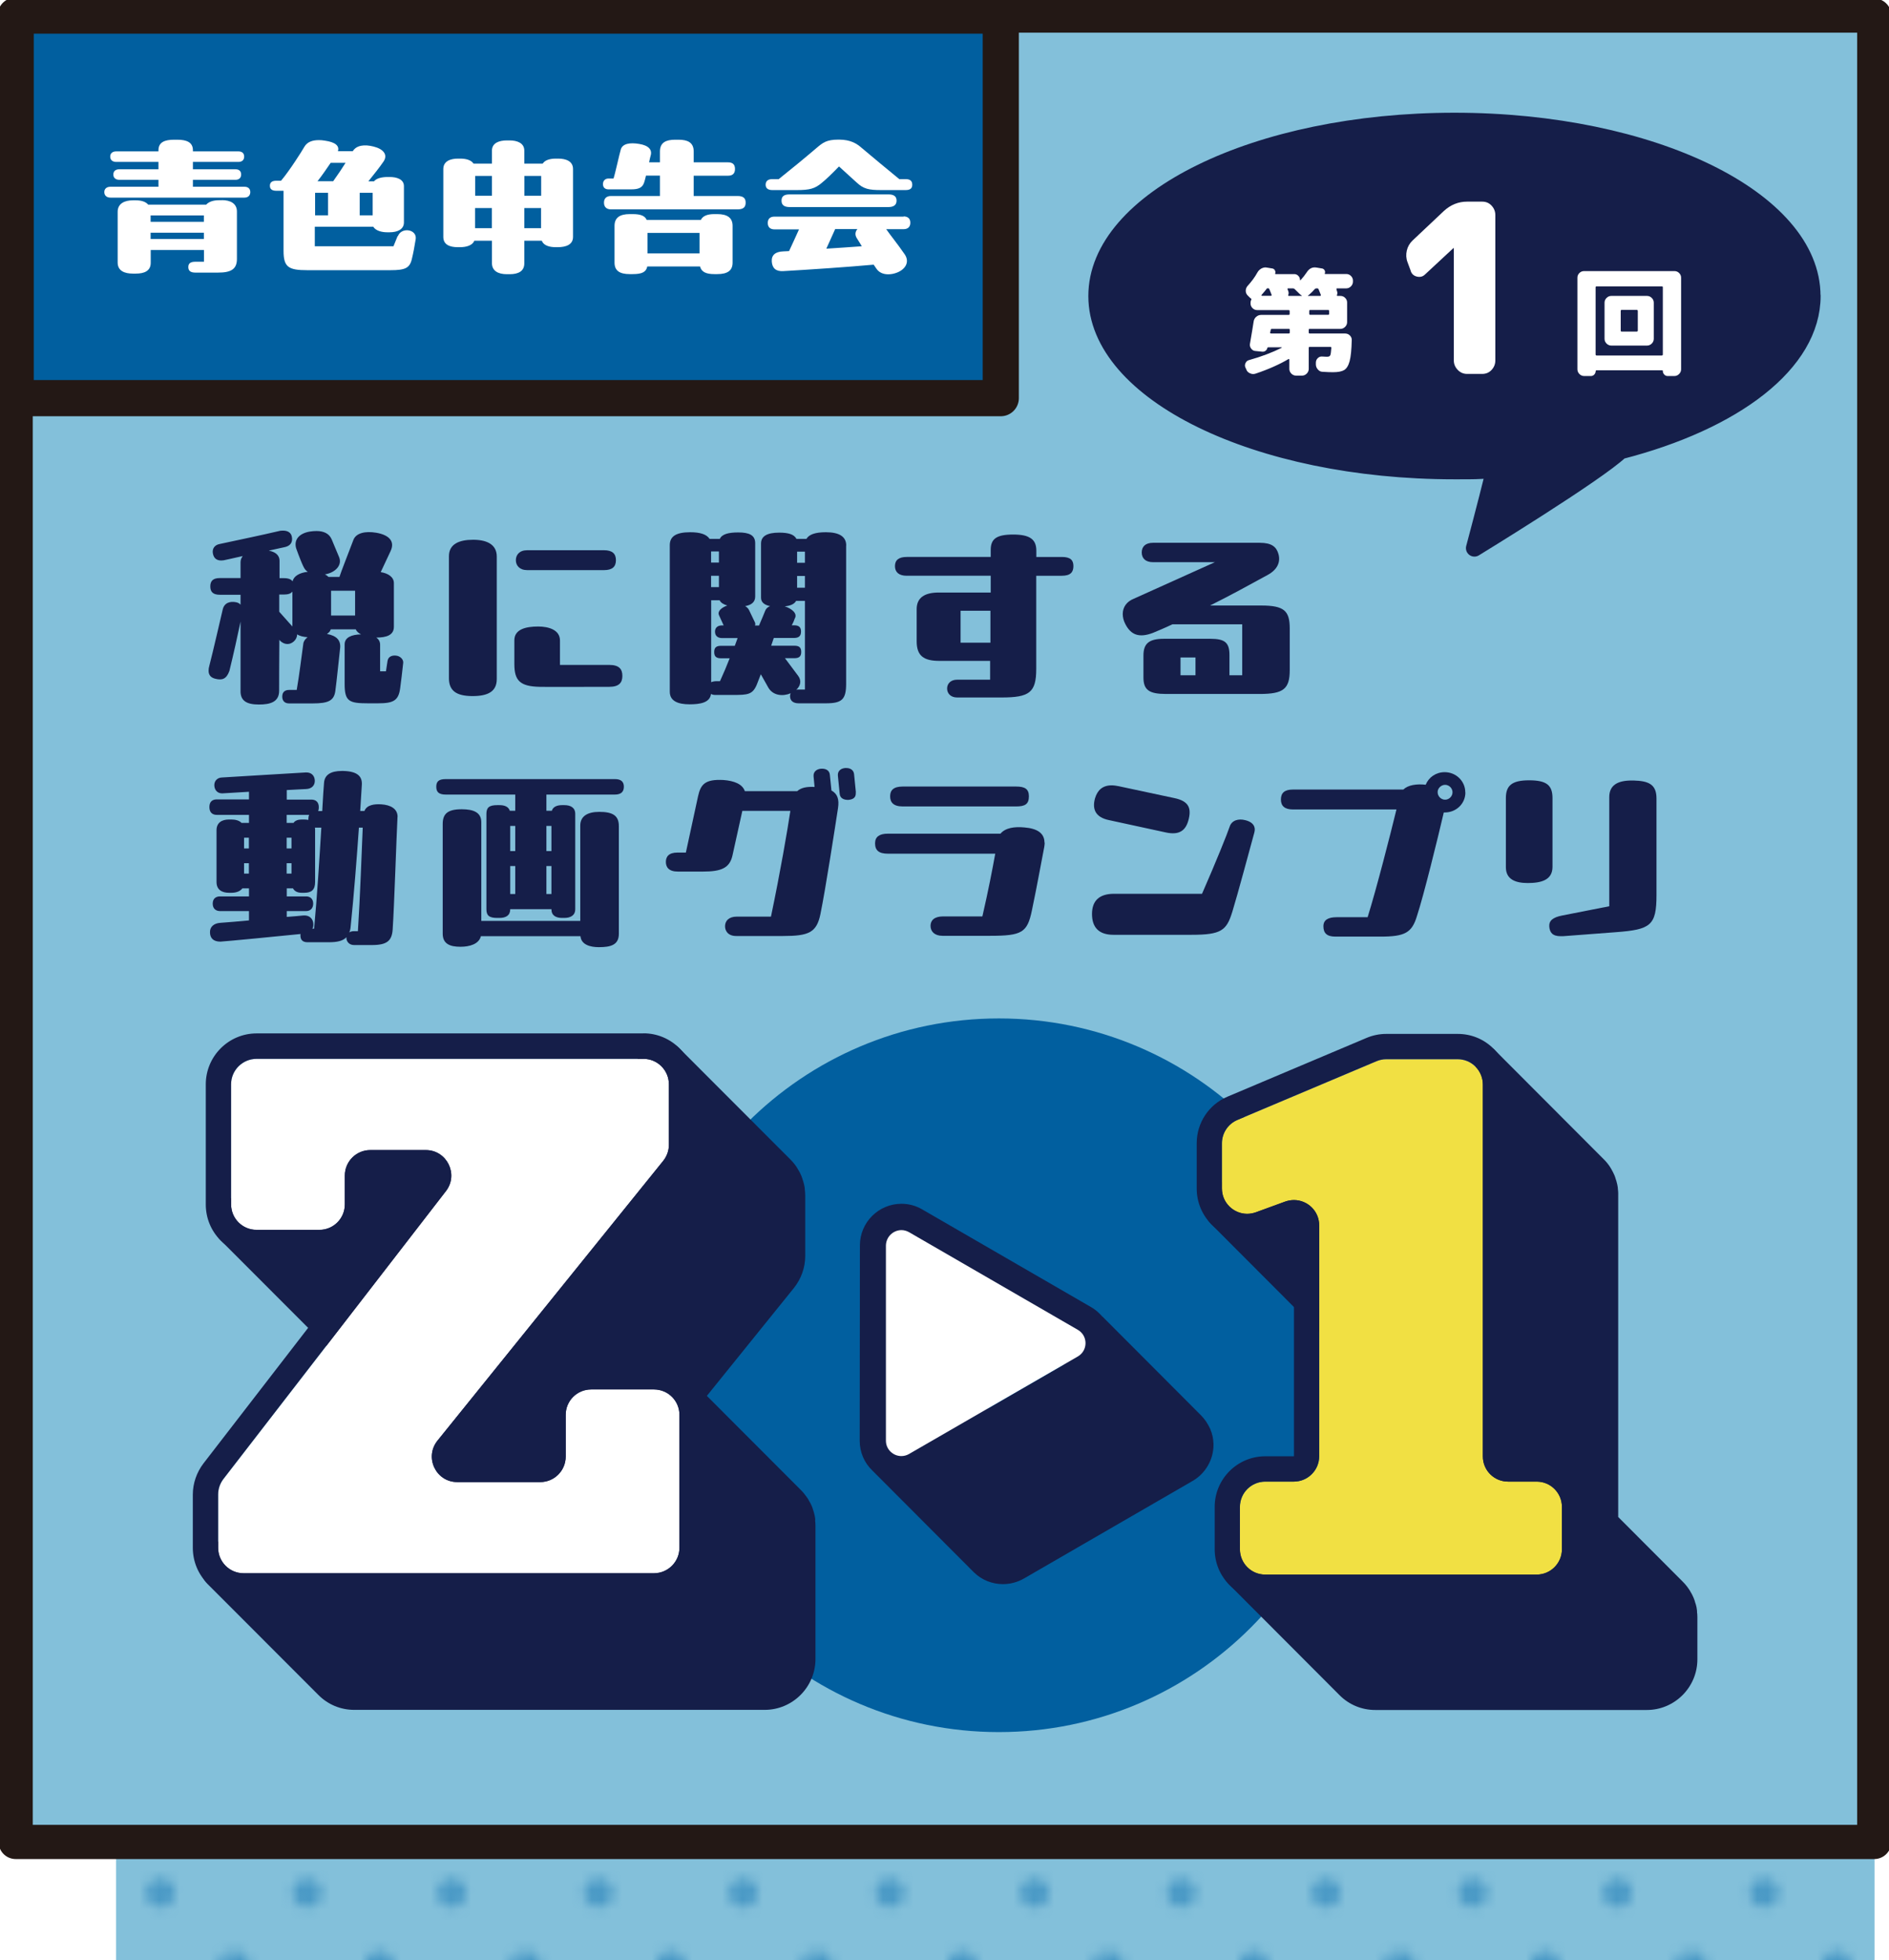
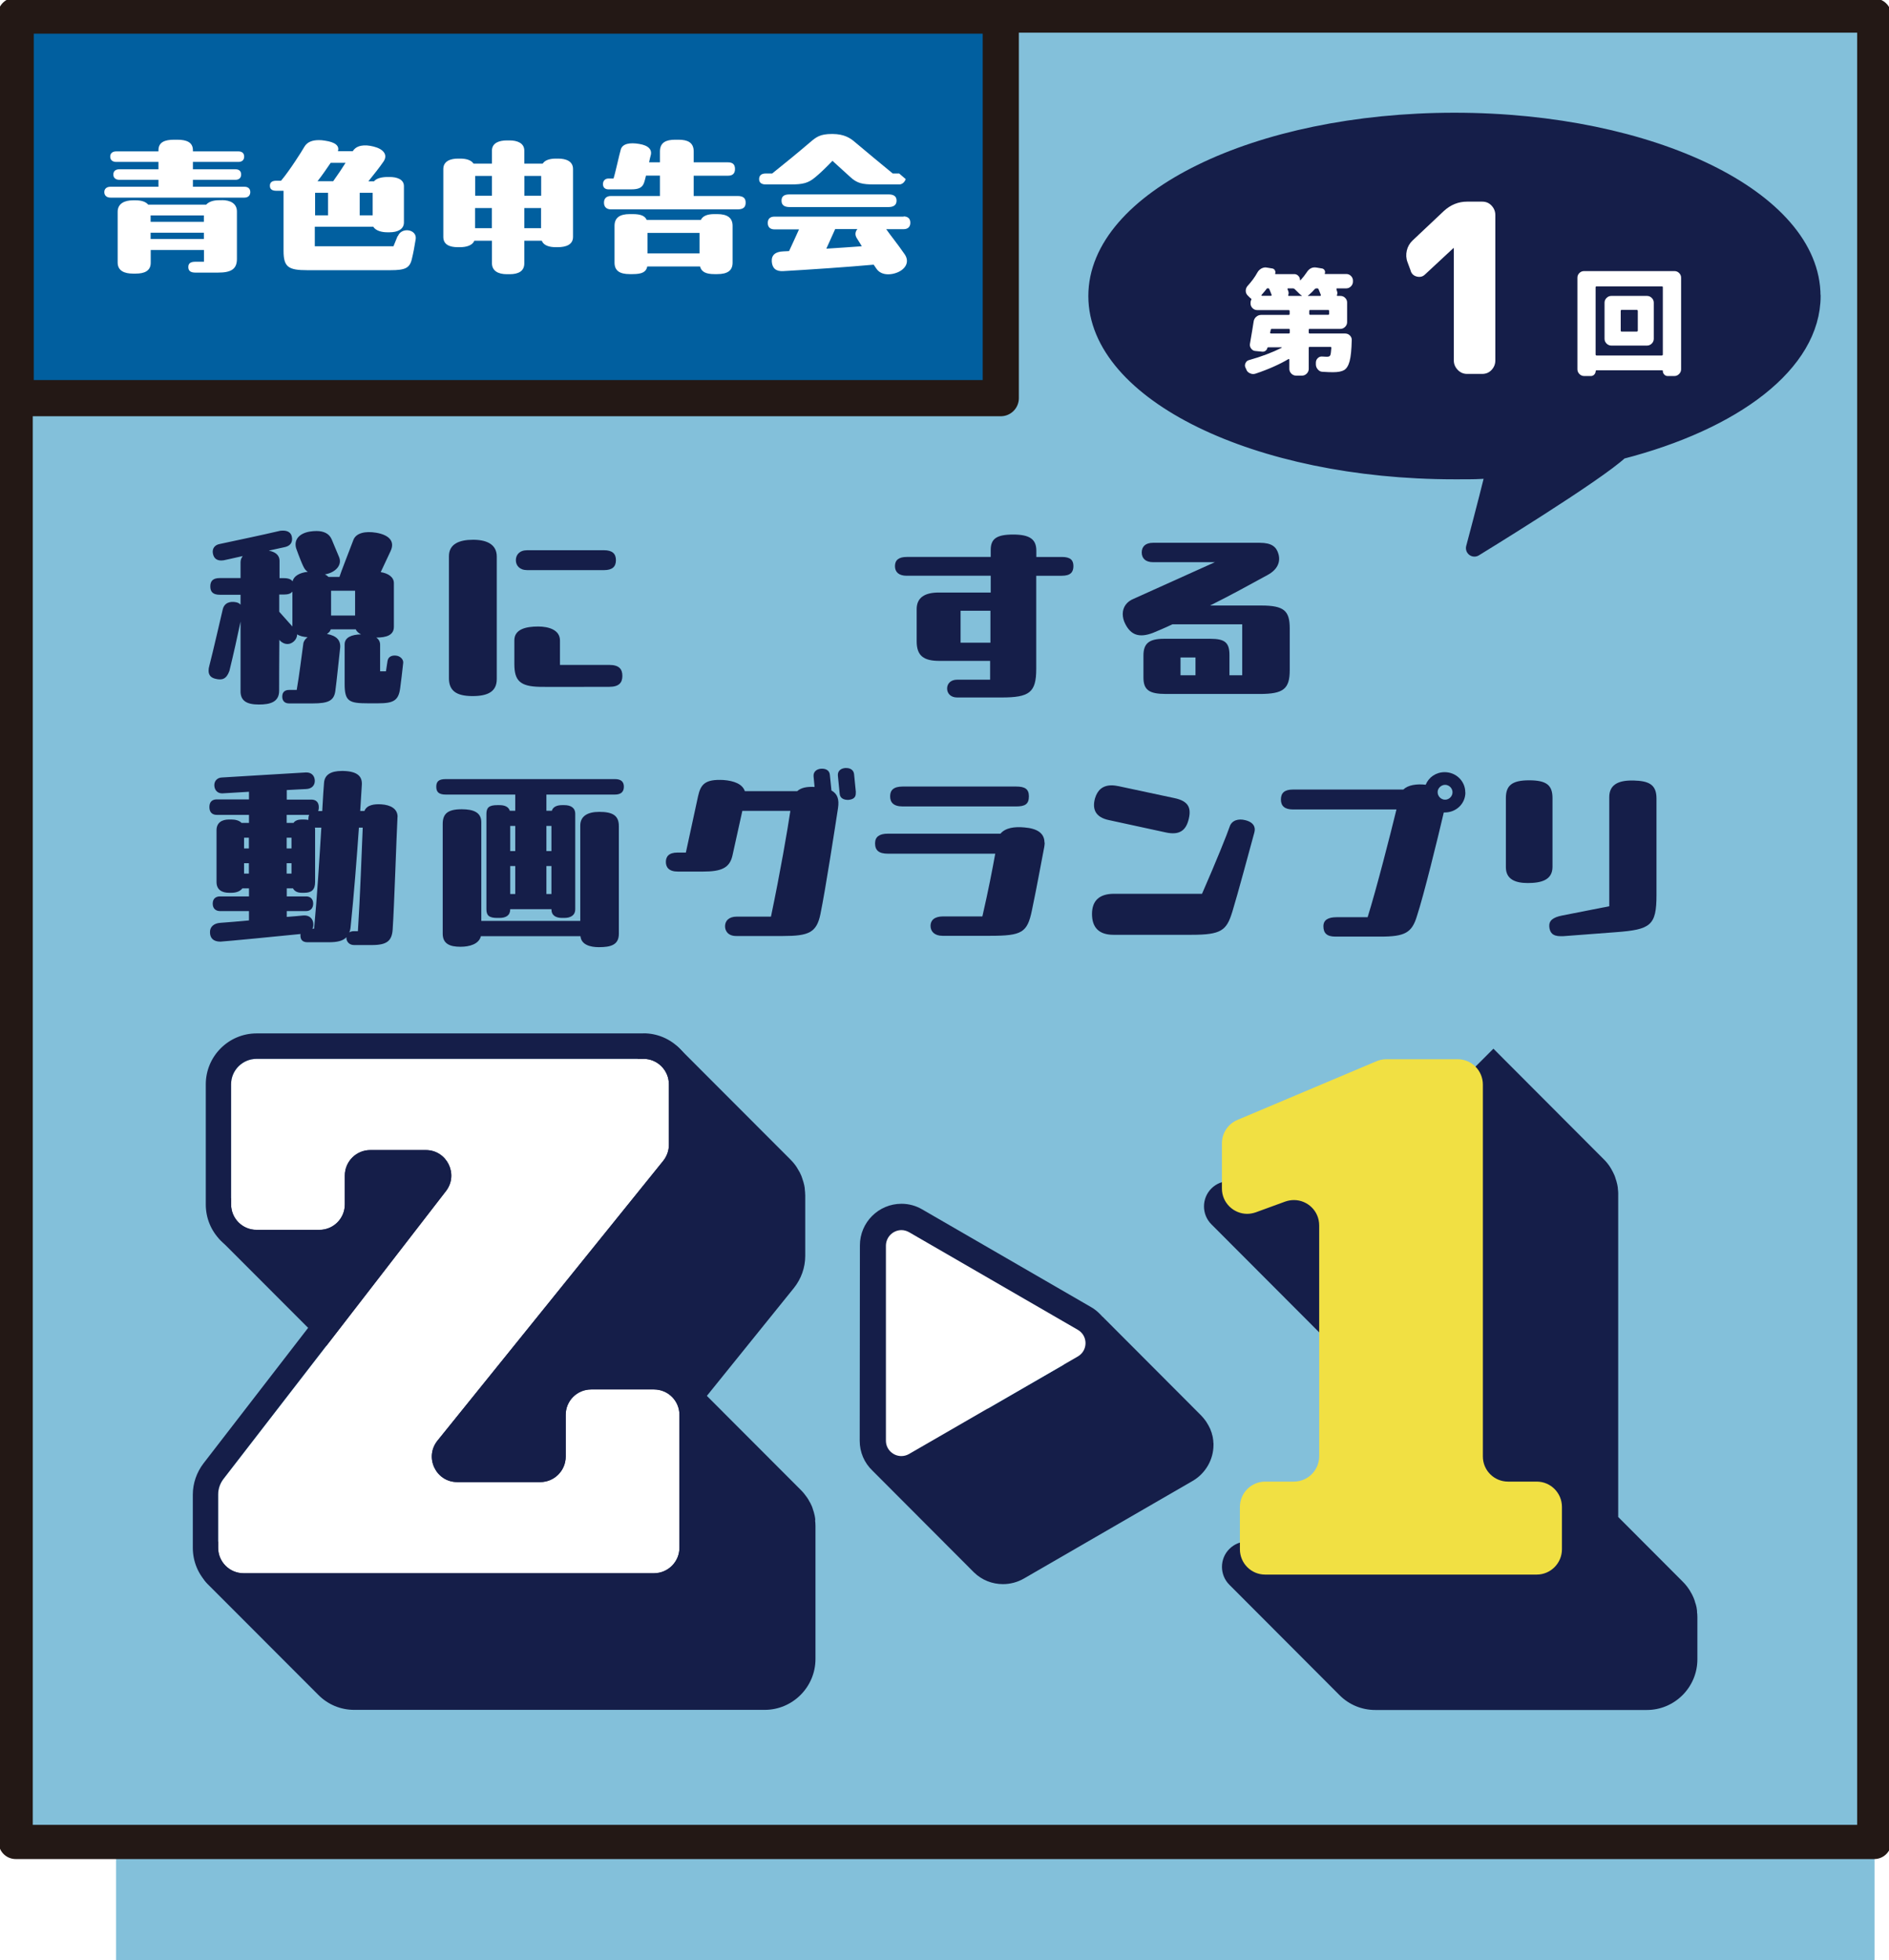
<svg xmlns="http://www.w3.org/2000/svg" id="_レイヤー_1" data-name="レイヤー 1" width="188" height="195" viewBox="0 0 188 195">
  <defs>
    <style>
      .cls-1 {
        fill: url(#Unnamed_Pattern);
      }

      .cls-2 {
        fill: #fff;
      }

      .cls-3 {
        stroke-width: 3.6px;
      }

      .cls-3, .cls-4, .cls-5, .cls-6 {
        fill: none;
      }

      .cls-3, .cls-5, .cls-6 {
        stroke-linecap: round;
        stroke-linejoin: round;
      }

      .cls-3, .cls-6 {
        stroke: #231815;
      }

      .cls-7 {
        fill: #151e49;
      }

      .cls-8 {
        fill: #015f9f;
      }

      .cls-9 {
        fill: #f1e043;
      }

      .cls-5 {
        stroke: #151e49;
        stroke-width: 1.69px;
      }

      .cls-10 {
        fill: #4b9ac6;
      }

      .cls-11 {
        fill: #83c0da;
      }

      .cls-12 {
        clip-path: url(#clippath);
      }

      .cls-6 {
        stroke-width: 3.4px;
      }
    </style>
    <clipPath id="clippath">
-       <rect class="cls-4" width="28.8" height="28.8" />
-     </clipPath>
+       </clipPath>
    <pattern id="Unnamed_Pattern" data-name="Unnamed Pattern" x="0" y="0" width="28.8" height="28.8" patternTransform="translate(-1716.63 891.51) scale(1 -1)" patternUnits="userSpaceOnUse" viewBox="0 0 28.8 28.8">
      <g>
-         <rect class="cls-4" width="28.8" height="28.8" />
        <g class="cls-12">
          <path class="cls-10" d="M28.8-1.44c.79,0,1.44.64,1.44,1.44s-.64,1.44-1.44,1.44S27.36.79,27.36,0s.64-1.44,1.44-1.44" />
          <path class="cls-10" d="M14.4-1.44c.79,0,1.44.64,1.44,1.44s-.65,1.44-1.44,1.44S12.96.79,12.96,0s.64-1.44,1.44-1.44" />
          <path class="cls-10" d="M28.8,12.96c.79,0,1.44.65,1.44,1.44s-.64,1.44-1.44,1.44-1.44-.64-1.44-1.44.64-1.44,1.44-1.44" />
          <path class="cls-10" d="M14.4,12.96c.79,0,1.44.65,1.44,1.44s-.65,1.44-1.44,1.44-1.44-.64-1.44-1.44.64-1.44,1.44-1.44" />
          <path class="cls-10" d="M7.2,5.76c.79,0,1.44.64,1.44,1.44s-.65,1.44-1.44,1.44-1.44-.64-1.44-1.44.64-1.44,1.44-1.44" />
          <path class="cls-10" d="M21.6,5.76c.79,0,1.44.64,1.44,1.44s-.65,1.44-1.44,1.44-1.44-.64-1.44-1.44.64-1.44,1.44-1.44" />
          <path class="cls-10" d="M7.2,20.16c.79,0,1.44.64,1.44,1.44s-.65,1.44-1.44,1.44-1.44-.64-1.44-1.44.64-1.44,1.44-1.44" />
          <path class="cls-10" d="M21.6,20.16c.79,0,1.44.64,1.44,1.44s-.65,1.44-1.44,1.44-1.44-.64-1.44-1.44.64-1.44,1.44-1.44" />
          <path class="cls-10" d="M0-1.44C.8-1.44,1.44-.79,1.44,0S.8,1.44,0,1.44-1.44.79-1.44,0-.8-1.44,0-1.44" />
          <path class="cls-10" d="M0,12.96c.8,0,1.44.65,1.44,1.44s-.64,1.44-1.44,1.44-1.44-.64-1.44-1.44.64-1.44,1.44-1.44" />
          <path class="cls-10" d="M28.8,27.36c.79,0,1.44.64,1.44,1.44s-.64,1.44-1.44,1.44-1.44-.65-1.44-1.44.64-1.44,1.44-1.44" />
          <path class="cls-10" d="M14.4,27.36c.79,0,1.44.64,1.44,1.44s-.65,1.44-1.44,1.44-1.44-.65-1.44-1.44.64-1.44,1.44-1.44" />
          <path class="cls-10" d="M0,27.36c.8,0,1.44.64,1.44,1.44s-.64,1.44-1.44,1.44-1.44-.65-1.44-1.44.64-1.44,1.44-1.44" />
        </g>
      </g>
    </pattern>
  </defs>
  <g>
    <rect class="cls-11" x="11.55" y="13.55" width="175.01" height="181.7" />
    <rect class="cls-1" x="11.55" y="18.24" width="175.01" height="177.01" />
    <rect class="cls-11" x="1.56" y="1.55" width="184.97" height="181.7" />
    <rect class="cls-6" x="1.56" y="1.55" width="184.97" height="181.7" />
    <g>
      <path class="cls-7" d="M154.91,71.52s-.06-.1-.08-.15c.02.03.05.09.08.15" />
      <g>
        <path class="cls-7" d="M180.34,29.45c0-9.6-15.93-17.39-35.59-17.39-19.66,0-35.59,7.79-35.59,17.39s15.93,17.39,35.59,17.39c2.42,0,1.8,0,4-.1-.94,3.8-2.01,7.79-2.01,7.79,0,0,12.16-7.43,14.52-9.68,11.34-2.91,19.09-8.71,19.09-15.41" />
        <path class="cls-5" d="M180.34,29.45c0-9.6-15.93-17.39-35.59-17.39-19.66,0-35.59,7.79-35.59,17.39s15.93,17.39,35.59,17.39c2.42,0,1.8,0,4-.1-.94,3.8-2.01,7.79-2.01,7.79,0,0,12.16-7.43,14.52-9.68,11.34-2.91,19.09-8.71,19.09-15.41Z" />
        <path class="cls-2" d="M124.07,36.82l-.11-.23c-.08-.16-.08-.31,0-.47.07-.16.19-.26.36-.3,1.22-.34,2.29-.75,3.22-1.21.02,0,.02-.02.02-.04s0-.02-.02-.02h-1.34s-.05.02-.07.06c-.02.12-.08.21-.18.29-.1.07-.21.1-.32.09l-.68-.07c-.18-.01-.32-.09-.43-.24-.11-.14-.15-.3-.12-.48.18-1.03.3-1.78.37-2.23.03-.19.12-.34.26-.46.14-.12.3-.18.49-.18h2.74c.06,0,.09-.04.09-.11v-.26c0-.07-.03-.11-.09-.11h-3.13c-.18,0-.34-.06-.47-.19-.13-.13-.2-.28-.2-.46v-.09c0-.1.02-.2.07-.29.03-.06.02-.11-.04-.13-.03-.02-.08-.05-.13-.11l-.19-.19c-.12-.12-.19-.28-.19-.46,0-.18.06-.34.18-.48.4-.44.73-.88.98-1.34.09-.17.23-.3.4-.4.18-.09.36-.13.54-.09l.55.09c.11.02.19.07.25.18s.07.21.03.32c-.02.04,0,.06.05.06h1.85c.16,0,.29.06.4.17s.17.25.17.4c0,.02,0,.03.02.04.02,0,.03,0,.04-.01.23-.25.43-.51.62-.79.24-.38.57-.53.97-.46l.55.09c.11.02.19.08.25.18.06.11.06.21.02.31-.02.04-.01.06.04.06h2.09c.18,0,.34.06.47.19.13.13.2.28.2.46v.11c0,.18-.07.34-.2.47-.13.13-.29.2-.47.2h-.91c-.05,0-.07.03-.06.08,0,.02.02.04.02.08,0,.03.02.06.02.08.06.14.07.28.01.42-.02.06,0,.09.07.09h.27c.18,0,.34.06.47.19.13.13.2.28.2.46v1.96c0,.18-.07.34-.2.47-.13.13-.29.2-.47.2h-3.06c-.06,0-.09.03-.09.09v.26c0,.07.03.11.09.11h3.53c.18,0,.34.06.47.19s.2.28.19.46c-.02.95-.09,1.65-.21,2.1-.12.45-.31.75-.55.89-.24.14-.61.21-1.11.21-.26,0-.6-.01-1.02-.04-.19,0-.35-.08-.47-.22-.13-.14-.2-.3-.21-.49v-.19c0-.17.05-.32.18-.45.13-.13.28-.19.46-.17.3.02.46.02.49.02.16,0,.26-.05.3-.14.05-.09.08-.34.11-.73,0-.07-.03-.11-.09-.11h-2.07c-.06,0-.09.04-.09.11v2.08c0,.18-.07.34-.2.47-.13.13-.29.2-.47.2h-.59c-.18,0-.34-.07-.47-.2-.13-.13-.2-.29-.2-.47v-.93s-.01-.04-.03-.05c-.02-.01-.04,0-.05,0-.9.53-1.99,1.02-3.27,1.45-.18.06-.36.06-.54-.02-.18-.07-.32-.2-.39-.37M126.03,28.78c-.1.13-.26.32-.48.57-.02.02-.02.03,0,.05.01.02.03.03.04.03h.91s.04-.01.05-.04c.01-.02.01-.05,0-.07-.02-.06-.06-.15-.11-.28-.05-.12-.08-.21-.11-.27-.02-.06-.07-.09-.15-.09-.06,0-.12.03-.16.09M126.5,33.18h1.77c.06,0,.09-.04.09-.11v-.26c0-.06-.03-.09-.09-.09h-1.69c-.06,0-.1.03-.12.11,0,.02,0,.06-.02.12-.01.06-.02.1-.03.13-.02.06.01.09.08.09M128.27,29.44h1.27s.02,0,.02-.02c0-.01,0-.02-.02-.03-.06-.03-.12-.08-.19-.14l-.5-.49s-.1-.07-.16-.07h-.48c-.06,0-.09.03-.07.08,0,.02.02.04.03.08.01.03.02.06.03.08.06.14.07.28.01.42-.02.06,0,.09.07.09M130.32,29.3c-.06.05-.11.08-.14.09,0,0-.01.02-.01.03,0,.01,0,.02.02.02h1.21s.04-.01.05-.04c.01-.02.01-.05,0-.07-.02-.06-.06-.15-.11-.28-.05-.12-.08-.21-.11-.27-.02-.06-.07-.09-.14-.09h-.09c-.06,0-.11.03-.16.08-.16.19-.34.36-.53.53M132.28,31.21v-.26c0-.07-.03-.11-.09-.11h-1.8c-.06,0-.09.04-.09.11v.26c0,.07.03.11.09.11h1.8c.06,0,.09-.04.09-.11" />
        <path class="cls-2" d="M140.41,26.97l-.33-.89c-.14-.37-.16-.76-.07-1.15.09-.39.28-.72.56-.99l3.14-2.96c.67-.61,1.44-.92,2.3-.92h1.5c.38,0,.69.13.94.4.25.27.37.58.37.94v14.46c0,.36-.12.67-.37.94-.25.27-.56.4-.94.4h-1.5c-.36,0-.67-.13-.93-.4-.26-.27-.39-.58-.39-.94v-11.17h-.05l-2.81,2.61c-.22.22-.49.29-.8.22-.31-.07-.52-.25-.63-.55" />
        <path class="cls-2" d="M157.66,37.41c-.18,0-.34-.07-.47-.2-.13-.13-.2-.29-.2-.47v-9.12c0-.18.07-.33.2-.46.13-.13.29-.19.47-.19h8.98c.18,0,.34.06.47.19.13.13.2.28.2.46v9.12c0,.18-.07.34-.2.47-.13.13-.29.2-.47.2h-.67c-.13,0-.25-.05-.34-.15-.09-.1-.14-.21-.14-.35,0-.05-.02-.07-.07-.07h-6.54s-.07.02-.07.07c0,.13-.05.25-.14.35-.09.1-.21.15-.34.15h-.67ZM158.8,28.58v6.68c0,.07.04.11.11.11h6.47c.07,0,.11-.04.11-.11v-6.68c0-.06-.03-.09-.11-.09h-6.47c-.07,0-.11.03-.11.09M160.36,34.38c-.18,0-.34-.07-.47-.2-.13-.13-.2-.29-.2-.47v-3.6c0-.18.07-.34.2-.47.13-.13.29-.2.47-.2h3.56c.18,0,.34.07.47.2.13.13.2.29.2.47v3.6c0,.18-.07.34-.2.47-.13.13-.29.2-.47.2h-3.56ZM161.3,30.94v1.94c0,.07.03.11.09.11h1.5c.07,0,.11-.04.11-.11v-1.94c0-.07-.04-.11-.11-.11h-1.5c-.06,0-.09.04-.09.11" />
      </g>
    </g>
    <rect class="cls-8" x="2.05" y=".75" width="97.56" height="38.06" />
    <rect class="cls-3" x="1.56" y="1.55" width="98.04" height="38.06" />
    <g>
      <path class="cls-2" d="M19.21,18.58h5.12c.4,0,.58.23.58.53s-.18.55-.58.55h-13.34c-.39,0-.61-.23-.61-.55,0-.3.21-.53.61-.53h4.78v-.69h-3.88c-.4,0-.61-.21-.61-.53s.21-.52.61-.52h3.88v-.73h-4.19c-.4,0-.61-.21-.61-.53s.21-.52.61-.52h4.19v-.11c0-.82.65-1.05,1.55-1.05h.33c.9,0,1.55.24,1.55,1.05v.11h4.52c.4,0,.58.21.58.52s-.18.53-.58.53h-4.52v.73h4.22c.4,0,.58.21.58.52s-.18.53-.58.53h-4.22v.69ZM22.09,19.91c.82,0,1.49.32,1.49,1.14v4.71c0,1.02-.59,1.36-1.87,1.36h-2.28c-.46,0-.69-.18-.69-.55s.23-.53.69-.53h.87v-1.17h-5.3v1.28c0,.82-.66,1.07-1.48,1.07h-.3c-.82,0-1.51-.27-1.51-1.1v-5.05c0-.82.69-1.14,1.51-1.14h.3c.52,0,.97.12,1.23.43h5.77c.27-.3.73-.44,1.26-.44h.3ZM20.29,21.43h-5.3v.64h5.3v-.64ZM14.99,23.78h5.3v-.63h-5.3v.63Z" />
      <path class="cls-2" d="M39.6,23.49c.36-.9,1.78-.69,1.78.17,0,.05-.01.09-.01.14-.12.75-.24,1.39-.37,1.92-.21.96-.67,1.16-2.15,1.16h-8.27c-1.86,0-2.36-.3-2.36-1.91v-5.99h-.72c-.47,0-.64-.2-.64-.5s.17-.5.64-.5h.47c.81-.95,2.04-2.88,2.33-3.39.28-.47.79-.65,1.43-.65.18,0,.38.01.59.05,1.07.15,1.48.53,1.31,1.05h1.48c.37-.6,1.17-.69,2.07-.46.97.24,1.45.81.99,1.49-.38.56-.97,1.3-1.51,1.97h.56c.26-.32.82-.43,1.34-.43h.24c.7,0,1.4.23,1.4.91v3.61c0,.69-.65.98-1.42.98h-.24c-.55,0-1.14-.15-1.39-.55h-5.82v1.94h7.83l.41-1.01ZM31.36,21.42h1.29v-2.24h-1.29v2.24ZM33.16,18.03c.5-.7.9-1.3,1.23-1.83h-1.48c-.38.56-.87,1.27-1.31,1.83h1.55ZM35.8,21.42h1.29v-2.24h-1.29v2.24Z" />
      <path class="cls-2" d="M55.55,15.78c.79,0,1.48.26,1.48,1.04v6.75c0,.78-.72,1.02-1.51,1.02h-.23c-.62,0-1.19-.17-1.37-.64h-1.74v2.26c0,.75-.56,1.07-1.46,1.07h-.27c-.9,0-1.49-.35-1.49-1.1v-2.23h-1.75c-.2.47-.79.64-1.43.64h-.23c-.78,0-1.43-.24-1.43-1.02v-6.75c0-.78.69-1.04,1.46-1.04h.23c.58,0,1.08.14,1.32.5h1.83v-1.3c0-.75.7-1.01,1.49-1.01h.27c.75,0,1.46.26,1.46,1.01v1.3h1.83c.23-.37.75-.5,1.31-.5h.23ZM48.96,17.5h-1.67v1.97h1.67v-1.97ZM47.28,22.7h1.67v-2h-1.67v2ZM53.86,17.5h-1.67v1.97h1.67v-1.97ZM52.18,22.7h1.67v-2h-1.67v2Z" />
      <path class="cls-2" d="M69.03,19.5h4.37c.56,0,.81.2.81.66s-.24.67-.81.67h-12.59c-.4,0-.7-.2-.7-.67s.3-.66.7-.66h4.87v-2.03h-1.39c-.05.23-.11.46-.17.65-.17.56-.56.72-1.31.72h-2.25c-.29,0-.55-.14-.55-.52s.26-.56.55-.56h.5c.17-.5.58-2.42.73-2.91.18-.56.9-.69,1.83-.53.93.15,1.32.58,1.13,1.18-.04.12-.09.37-.15.65h1.08v-1.08c0-.9.61-1.17,1.51-1.17h.34c.9,0,1.51.27,1.51,1.17v1.08h3.41c.46,0,.7.2.7.66s-.24.67-.7.67h-3.41v2.03ZM71.39,21.3c.97,0,1.52.35,1.52,1.17v3.66c0,.82-.55,1.14-1.52,1.14h-.3c-.81,0-1.28-.21-1.42-.76h-5.25c-.11.55-.52.76-1.45.76h-.3c-.97,0-1.51-.32-1.51-1.14v-3.66c0-.82.53-1.17,1.51-1.17h.3c.81,0,1.22.18,1.39.58h5.39c.2-.4.64-.58,1.34-.58h.3ZM69.62,23.17h-5.18v2.04h5.18v-2.04Z" />
-       <path class="cls-2" d="M90.14,17.82c.49,0,.65.23.65.56s-.17.53-.65.53h-2.45c-1.22,0-1.75-.11-2.44-.76-.49-.46-1.01-.9-1.75-1.59-.7.73-1.26,1.26-1.71,1.63-.69.58-1.2.72-2.48.72h-2.45c-.46,0-.66-.21-.66-.53,0-.34.2-.56.66-.56h.64c1.23-.98,2.62-2.12,3.79-3.12.59-.5.97-.81,2.15-.81h.09c1.11.01,1.72.38,2.21.81,1.11.94,2.48,2.07,3.76,3.12h.64ZM89.93,21.53c.38,0,.67.18.67.63s-.29.64-.67.64h-1.73c.38.56,1.08,1.4,1.83,2.49.55.79.05,1.52-.76,1.83-.28.11-.58.17-.87.17-.5,0-.93-.18-1.19-.58-.09-.14-.17-.26-.26-.38-2.51.23-6.47.5-8.98.64-.75.05-1.11-.29-1.16-.94-.05-.66.37-.99,1.13-1.02.29-.02.4-.02.59-.03.31-.67.66-1.42.99-2.16h-2.44c-.38,0-.67-.18-.67-.64s.29-.63.67-.63h12.85ZM78.6,20.6c-.53,0-.82-.18-.82-.64s.29-.62.82-.62h9.81c.53,0,.82.18.82.62s-.29.64-.82.64h-9.81ZM85.33,22.79h-2.21l-.88,1.95c1.16-.08,2.38-.15,3.53-.24-.15-.26-.32-.52-.5-.81-.21-.34-.15-.64.06-.9" />
+       <path class="cls-2" d="M90.14,17.82s-.17.53-.65.53h-2.45c-1.22,0-1.75-.11-2.44-.76-.49-.46-1.01-.9-1.75-1.59-.7.73-1.26,1.26-1.71,1.63-.69.58-1.2.72-2.48.72h-2.45c-.46,0-.66-.21-.66-.53,0-.34.2-.56.66-.56h.64c1.23-.98,2.62-2.12,3.79-3.12.59-.5.97-.81,2.15-.81h.09c1.11.01,1.72.38,2.21.81,1.11.94,2.48,2.07,3.76,3.12h.64ZM89.93,21.53c.38,0,.67.18.67.63s-.29.64-.67.64h-1.73c.38.56,1.08,1.4,1.83,2.49.55.79.05,1.52-.76,1.83-.28.11-.58.17-.87.17-.5,0-.93-.18-1.19-.58-.09-.14-.17-.26-.26-.38-2.51.23-6.47.5-8.98.64-.75.05-1.11-.29-1.16-.94-.05-.66.37-.99,1.13-1.02.29-.02.4-.02.59-.03.31-.67.66-1.42.99-2.16h-2.44c-.38,0-.67-.18-.67-.64s.29-.63.67-.63h12.85ZM78.6,20.6c-.53,0-.82-.18-.82-.64s.29-.62.82-.62h9.81c.53,0,.82.18.82.62s-.29.64-.82.64h-9.81ZM85.33,22.79h-2.21l-.88,1.95c1.16-.08,2.38-.15,3.53-.24-.15-.26-.32-.52-.5-.81-.21-.34-.15-.64.06-.9" />
    </g>
  </g>
  <g>
    <path class="cls-7" d="M149.87,79.4c0-1.23.58-1.77,2.31-1.77s2.33.48,2.33,1.77v6.84c0,1.31-1.11,1.61-2.47,1.61-1.24,0-2.17-.38-2.17-1.57v-6.88ZM155.54,93.14h-.22c-.84,0-1.08-.4-1.13-.95-.04-.58.32-.92,1.29-1.11l4.68-.92v-10.86c0-1.19.84-1.65,2.23-1.65h.18c1.51.04,2.29.38,2.29,1.79v9.6c0,3.04-.58,3.44-4.04,3.7l-5.28.4Z" />
    <g>
      <path class="cls-7" d="M40.13,65.87v.06c-.1.92-.2,1.77-.3,2.51-.16,1.27-.68,1.53-2.21,1.53h-1.01c-1.87,0-2.31-.2-2.31-1.91v-3.96c0-.68.68-.97,1.63-.99-.24-.12-.44-.28-.52-.5h-2.49c-.06.2-.2.34-.38.46.99.18,1.39.66,1.31,1.41-.12,1.03-.34,3.28-.48,4.29-.14.94-.7,1.21-2.25,1.21h-2.35c-.38,0-.68-.2-.68-.68s.3-.66.68-.66h.76c.26-1.49.48-3.34.66-4.63.04-.24.2-.44.42-.62-.38-.02-.76-.1-1.04-.28,0,.2-.06.36-.18.54-.34.46-.98.62-1.53.08l-.06-.08c-.02,2.41-.02,4.57-.02,5.07,0,1.15-.93,1.37-2.01,1.37-1.19,0-1.87-.34-1.83-1.41v-6.84c-.26,1.27-.76,3.5-1.11,4.91-.3.83-.74.94-1.39.78-.42-.1-.68-.34-.68-.8,0-.16.02-.32.08-.52.38-1.45,1.13-4.77,1.33-5.59.16-.66.74-.83,1.35-.7.18.04.32.12.42.24v-.99h-2.07c-.66,0-.94-.28-.94-.83s.28-.83.94-.83h2.07v-1.57c0-.24.08-.44.22-.62-1.08.24-1.67.38-1.89.42-.62.1-.98-.14-1.08-.66-.1-.5.18-.87.68-.96,2.69-.58,3.76-.79,5.91-1.29.14-.04.28-.04.4-.04.48,0,.78.22.86.58.14.62-.2.97-.74,1.07-.14.04-.7.14-1.55.34.6.12,1.07.4,1.07,1.03v1.71h.44c.46,0,.72.12.86.32.1-.52.7-.87,1.51-.95-.22-.14-.34-.32-.46-.58-.12-.24-.4-.93-.7-1.77-.24-.88.34-1.47,1.33-1.65.24-.04.48-.06.7-.06.7,0,1.26.24,1.51.83l.74,1.77c.32.78-.34,1.49-1.29,1.69l-.12.02c.14.08.26.16.36.26h1.08c.2-.62.88-2.33,1.39-3.68.26-.7,1.19-.9,2.27-.72,1.29.22,1.89.86,1.43,1.83l-.98,2.09c.76.12,1.31.5,1.31,1.09v4.35c0,.84-.76,1.07-1.75,1.07.26.18.38.42.38.72v2.64h.58l.16-1.05c.08-.46.52-.58.94-.5.3.06.62.32.62.66M27.79,59.15v1.71l1.31,1.47v-3.48c-.14.2-.42.3-.86.3h-.44ZM35.34,58.77h-2.39v2.47h2.39v-2.47Z" />
      <path class="cls-7" d="M46.95,69.25c-1.49-.02-2.27-.5-2.27-1.77v-12.15c0-1.19,1-1.63,2.39-1.63h.1c1.37.02,2.27.52,2.27,1.67v12.19c0,1.25-.9,1.69-2.39,1.69h-.1ZM51.19,66.05v-2.35c0-1.11,1.17-1.37,2.37-1.37,1.06,0,2.17.34,2.17,1.39v2.43h4.9c.99,0,1.31.42,1.31,1.09s-.32,1.09-1.31,1.09c-3.7,0-5.81.02-6.91,0-1.97-.04-2.53-.62-2.53-2.27M52.47,56.72c-.76,0-1.13-.46-1.13-.99s.36-.99,1.13-.99h7.64c.8,0,1.19.32,1.19.99s-.38.99-1.19.99h-7.64Z" />
-       <path class="cls-7" d="M84.21,54.26v13.76c0,1.55-.4,1.95-2.01,1.95h-2.71c-.56,0-.86-.26-.86-.72,0-.1.02-.2.06-.28-.74.32-1.73.26-2.21-.54l-.76-1.35-.4,1.03c-.42.99-.88,1.03-2.37,1.03h-1.77c-.16,0-.3-.04-.42-.1-.1.88-1.11,1.03-2.13,1.03-1.11,0-1.97-.3-1.97-1.25v-14.58c0-.85.58-1.29,2.03-1.29.98,0,1.63.2,1.93.66h1.02c.22-.48.88-.64,1.83-.64,1.08,0,1.69.26,1.69,1.07v5.31c0,.58-.42.85-1,.95.18.1.32.24.4.42l.58,1.21c.04.1.04.2,0,.3h.4c.26-.58.46-1.09.6-1.43.08-.24.26-.4.5-.5-.5-.1-.9-.34-.9-.83v-5.39c0-.76.64-1.09,1.81-1.09.88,0,1.49.16,1.71.62h1c.26-.44.88-.66,1.93-.66,1.35,0,2.03.44,2.03,1.33M70.77,55.97h.78v-1.11h-.78v1.11ZM70.77,58.41h.78v-1.13h-.78v1.13ZM71.66,67.76c.34-.74.68-1.55.96-2.27h-.86c-.48,0-.68-.18-.68-.62s.2-.62.68-.62h1.37l.28-.77h-1.55c-.4,0-.7-.2-.7-.64s.32-.62.7-.62h.16l-.46-1.01c-.18-.4.24-.76.82-.97-.34-.1-.64-.26-.76-.52h-.84v8.15c.14-.06.32-.1.52-.1h.36ZM80.11,68.61v-8.83h-.88c-.18.34-.62.5-1.13.54.72.24,1.29.72,1,1.21-.08.24-.18.46-.3.68h.24c.48,0,.68.2.68.62,0,.44-.22.64-.7.64h-2.01c-.06.2-.16.46-.26.77h2.31c.48,0,.68.18.68.62s-.2.62-.68.62h-.94l1.31,1.75c.38.5.22,1.03-.18,1.39.06-.02.16-.02.24-.02h.62ZM79.33,55.99h.78v-1.11h-.78v1.11ZM80.11,57.3h-.78v1.17h.78v-1.17Z" />
      <path class="cls-7" d="M103.13,55.41h2.55c.86,0,1.15.32,1.15.91s-.28.96-1.15.96h-2.55v9.27c0,2.35-.68,2.84-3.45,2.84h-4.42c-.66,0-1-.42-1-.89s.34-.88,1-.88h3.28v-1.87h-5.04c-1.57,0-2.27-.5-2.27-1.95v-3.2c0-1.17.84-1.65,2.19-1.65h5.18v-1.67h-8.36c-.78,0-1.17-.36-1.17-.96s.38-.91,1.17-.91h8.36v-.7c0-1.09.56-1.53,2.23-1.53s2.31.48,2.31,1.61v.62ZM95.6,63.94h2.97v-3.18h-2.97v3.18Z" />
      <path class="cls-7" d="M122.34,67.18h1.29v-5.07h-6.95c-.78.38-1.49.66-1.93.85-1.37.52-2.19.22-2.75-.87-.18-.34-.26-.68-.26-1.01,0-.66.38-1.23,1.09-1.51.86-.38,4.9-2.21,8.08-3.64h-6.15c-.77,0-1.13-.4-1.13-.97s.36-.96,1.13-.96h10.61c1.19,0,1.67.4,1.87,1.13.22.8-.12,1.55-1.08,2.07-1.97,1.07-3.54,1.95-5.73,3.04h5.08c2.29,0,2.85.52,2.85,2.29v4.12c0,1.89-.62,2.39-2.99,2.39h-9.32c-1.69,0-2.25-.4-2.25-1.65v-2.17c0-1.19.54-1.67,2.03-1.67h4.62c1.47,0,1.91.38,1.91,1.63v1.99ZM118.98,65.41h-1.49v1.77h1.49v-1.77Z" />
      <path class="cls-7" d="M39.56,81.25v.06c-.1,1.85-.32,8.79-.48,11.16-.08,1.13-.56,1.55-2.07,1.55h-1.77c-.54,0-.8-.42-.76-.78-.36.38-.94.5-1.75.5h-2.13c-.46,0-.7-.22-.7-.68,0-.06,0-.1.02-.14-1.97.2-7.29.72-7.98.76-.74,0-1.02-.38-1.04-.88-.04-.6.4-.95,1.03-.99.8-.06,1.81-.14,2.85-.24v-.93h-2.89c-.38,0-.72-.22-.72-.74s.34-.72.72-.72h2.89v-.8h-.66c-.22.3-.62.44-1.09.44h-.24c-.7,0-1.24-.3-1.24-1.07v-5.15c0-.76.54-1.07,1.24-1.07h.24c.4,0,.79.1,1.01.34h.74v-.8h-3.2c-.42,0-.74-.22-.74-.78s.32-.76.74-.76h3.2v-.76c-1.51.08-2.45.16-2.67.16-.54,0-.78-.42-.78-.82,0-.46.34-.75.76-.76,2.13-.14,6.45-.38,8.32-.5.58-.04.9.32.92.8.02.46-.28.83-.88.85-.26.02-.99.04-1.91.1v.95h2.45c.42,0,.74.22.74.76,0,.14-.02.28-.06.38h.4c.08-1.41.14-2.43.18-2.82.06-.78.66-1.17,1.77-1.17h.16c1.37.04,1.89.52,1.83,1.39l-.16,2.59h.42c.24-.62,1.01-.7,1.67-.66.94.06,1.63.44,1.63,1.25M24.29,84.41h.48v-1.07h-.48v1.07ZM24.29,86.91h.48v-1.03h-.48v1.03ZM28.53,81.07v.8h.68c.16-.24.46-.34.82-.34h.24c.16,0,.3.02.42.04v-.08c0-.16.02-.3.08-.42h-2.25ZM31.26,92.4c.3-3.18.54-7.08.72-10.06h-.64c.02.08.02.16.02.26v5.15c0,.76-.34,1.07-1.08,1.07h-.24c-.42,0-.72-.14-.88-.44h-.62v.8h1.93c.38,0,.7.22.7.72s-.32.74-.7.74h-1.93v.58c.62-.04,1.17-.1,1.63-.14.62-.06,1,.32,1.02.87,0,.16-.02.32-.1.44h.18ZM28.53,84.41h.48v-1.07h-.48v1.07ZM28.53,86.91h.48v-1.03h-.48v1.03ZM35.62,92.64c.22-3.38.38-7.95.48-10.3h-.38c-.2,2.9-.5,6.74-.82,9.82-.02.24-.06.44-.14.6.12-.08.28-.12.48-.12h.38Z" />
      <path class="cls-7" d="M61.19,77.51c.62,0,.9.26.9.76s-.28.78-.9.78h-6.81v1.61h.54c.12-.4.52-.56,1.02-.56h.22c.62,0,1.09.24,1.09.87v9.48c0,.62-.46.87-1.09.87h-.22c-.62,0-1.06-.24-1.06-.87h-4.1c0,.62-.42.87-1.07.87h-.22c-.82,0-1.08-.24-1.08-.87v-9.48c0-.62.26-.87,1.08-.87h.22c.52,0,.9.16,1.03.56h.54v-1.61h-6.91c-.7,0-.95-.26-.95-.78s.24-.76.95-.76h16.82ZM61.59,82.18v10.72c0,1.13-.84,1.33-1.99,1.33-.82,0-1.75-.22-1.83-1.09h-9.91c-.2.8-1.15,1.05-2.03,1.05-1.05,0-1.77-.28-1.77-1.31v-10.9c0-1.01.48-1.47,1.89-1.47,1.19,0,1.95.32,1.95,1.29v9.82h9.85v-9.48c0-.91.68-1.37,1.89-1.37,1.33,0,1.95.36,1.95,1.41M50.78,84.67h.5v-2.5h-.5v2.5ZM51.28,86.16h-.5v2.78h.5v-2.78ZM54.38,84.67h.5v-2.5h-.5v2.5ZM54.88,86.16h-.5v2.78h.5v-2.78Z" />
      <path class="cls-7" d="M82.74,78.64c.6.32.8.87.66,1.77-.28,1.81-1.23,8.01-1.75,10.54-.38,1.83-1.16,2.17-3.72,2.17h-4.66c-.82,0-1.13-.52-1.11-1.01.02-.48.34-.92,1.19-.92h3.38c.93-4.43,1.67-8.77,1.93-10.52h-4.78l-.98,4.43c-.28,1.27-1.13,1.61-2.95,1.61h-2.49c-.9,0-1.19-.44-1.19-.96s.28-.93,1.15-.93h.84l1.21-5.59c.26-1.17.66-1.73,2.53-1.63,1.06.08,1.89.4,2.13,1.11h5.21c.4-.36.98-.46,1.73-.42l-.1-1.05c-.04-.44.28-.72.72-.76.46-.04.86.14.9.6l.16,1.57ZM85.17,78.82v.12c0,.42-.28.6-.76.64-.46,0-.8-.18-.84-.6l-.18-1.81c-.04-.44.26-.72.72-.76h.12c.38,0,.72.18.77.6l.18,1.81Z" />
      <path class="cls-7" d="M103.97,83.83c0,.14-.02.28-.04.42-.1.46-.72,3.92-1.23,6.32-.46,2.21-.98,2.53-4.16,2.53h-4.74c-.8,0-1.19-.44-1.19-.99s.38-.94,1.26-.94h3.9c.58-2.51,1-4.69,1.28-6.24h-10.69c-.88,0-1.27-.32-1.27-1.03,0-.66.44-.96,1.27-.96h11.21c.48-.58,1.39-.72,2.39-.62,1.25.1,1.99.56,1.99,1.51M89.84,80.23c-.94,0-1.25-.42-1.25-1.01s.32-.97,1.25-.97h11.29c.86,0,1.27.24,1.27.97,0,.78-.38,1.01-1.27,1.01h-11.29Z" />
      <path class="cls-7" d="M122.63,90.75c-.56,1.83-1.11,2.25-4.04,2.25h-7.78c-1.45,0-2.13-.74-2.13-2.07s.74-2.01,2.19-2.01h8.76c1.41-3.22,2.53-6.01,2.75-6.68.2-.62.86-.83,1.57-.64.56.14.93.44.93.93,0,.08-.02.18-.04.28-.5,1.83-1.65,6.12-2.21,7.95M116.88,79.4c1.33.28,1.71.9,1.43,2.07-.26,1.11-.88,1.65-2.27,1.35l-5.67-1.23c-1.35-.28-1.69-1.09-1.39-2.17.24-.8.74-1.29,1.67-1.29.2,0,.46.04.66.08l5.57,1.19Z" />
      <path class="cls-7" d="M145.84,78.84c0,1.13-.93,1.99-2.05,1.99h-.1c-.58,2.5-2.01,8.31-2.67,10.3-.5,1.67-1.2,2.05-3.62,2.05h-4.5c-.86,0-1.19-.36-1.19-1.03,0-.62.46-.9,1.31-.9h3.09c.88-2.82,2.27-8.25,2.87-10.72h-10.31c-.78,0-1.19-.32-1.19-.99s.38-.99,1.19-.99h10.99c.48-.46,1.33-.58,2.23-.48.3-.74,1.02-1.25,1.89-1.25,1.13,0,2.05.89,2.05,2.01M144.56,78.82c0-.4-.34-.74-.74-.74s-.76.36-.74.74c0,.4.34.74.74.74s.74-.34.74-.74" />
-       <path class="cls-8" d="M134.87,136.82c0,19.61-15.88,35.5-35.46,35.5s-35.46-15.9-35.46-35.5,15.88-35.5,35.46-35.5,35.46,15.9,35.46,35.5" />
      <path class="cls-7" d="M56.98,124.41l-11.04-11.05c-.94-.95-2.21-1.47-3.56-1.47h-5.53c-2.78,0-5.04,2.26-5.04,5.05v2.89s-6.29,0-6.29,0c-.48-.48-1.11-.74-1.78-.74s-1.3.26-1.78.74c-.98.98-.98,2.58,0,3.56l11.04,11.05c.95.95,2.22,1.48,3.57,1.48h6.26c2.78,0,5.04-2.27,5.04-5.05v-2.88s5.54,0,5.54,0c.95.95,2.61.95,3.56,0,.98-.98.98-2.58,0-3.56" />
      <path class="cls-7" d="M81.14,151.24h0c0-.11-.02-.27-.06-.46-.05-.25-.12-.46-.17-.6-.02-.08-.06-.21-.12-.35-.09-.22-.2-.4-.26-.5-.04-.08-.11-.21-.21-.35-.18-.26-.39-.52-.61-.74l-9.36-9.37,8.66-10.73c.73-.91,1.13-2.04,1.13-3.19v-6.02c0-.25-.03-.45-.04-.57h0c0-.11-.02-.27-.06-.45-.05-.23-.11-.42-.15-.53,0,0,0,0,0,0-.03-.09-.07-.24-.14-.41-.1-.25-.21-.44-.3-.58-.04-.08-.1-.18-.17-.29-.18-.27-.39-.52-.62-.75l-11.04-11.05c-.49-.49-1.12-.73-1.75-.73s-1.28.25-1.78.73c-.98.96-1,2.54-.08,3.55,0,0,0,.02.02.03,0,0,0,0,0,0,0,0,0,0,0,.01v.09s0,5.92,0,5.92l-22.47,27.83c-.2.24-.37.51-.52.79-.06.1-.1.2-.15.31-.07.16-.15.34-.22.55-.03.1-.06.21-.09.32-.04.16-.08.35-.11.57-.01.1-.02.21-.03.31-.01.11-.02.22-.02.33,0,.12,0,.23.02.31,0,.14.03.29.05.45l2.51-.34-2.5.38c.02.12.04.23.06.35.05.23.11.41.17.56.04.12.08.23.13.33.1.22.19.39.28.54.06.11.12.2.18.3.18.27.39.52.6.74l5.47,5.47h-23.16c-.49-.49-1.14-.74-1.79-.74s-1.29.25-1.79.74c-.99.99-.99,2.59,0,3.58l11.04,11.05c.96.96,2.22,1.48,3.57,1.48h40.84c2.79,0,5.06-2.27,5.06-5.07v-13.22c0-.25-.02-.44-.04-.56M65.08,145.37v8.6s-6.94,0-6.94,0l6.94-8.6Z" />
      <path class="cls-2" d="M64.04,105.34c1.39,0,2.53,1.13,2.53,2.54v6.02c0,.58-.2,1.14-.57,1.6l-22.46,27.83c-1.33,1.66-.16,4.12,1.97,4.12h8.26c1.39,0,2.53-1.13,2.53-2.53v-4.15c0-1.4,1.13-2.53,2.53-2.53h6.26c1.4,0,2.53,1.13,2.53,2.53v13.22c0,1.4-1.14,2.54-2.54,2.54H24.24c-1.39,0-2.53-1.13-2.53-2.54v-5.29c0-.56.19-1.11.53-1.55l22.14-28.64c1.29-1.66.1-4.08-2-4.08h-5.53c-1.39,0-2.53,1.13-2.53,2.53v2.87c0,1.4-1.13,2.53-2.53,2.53h-6.26c-1.4,0-2.53-1.13-2.53-2.53v-11.94c0-1.4,1.14-2.54,2.54-2.54h38.5Z" />
      <path class="cls-7" d="M64.04,105.34c1.39,0,2.53,1.13,2.53,2.53v6.02c0,.58-.2,1.14-.57,1.6l-22.46,27.83c-1.33,1.66-.16,4.12,1.97,4.12h8.26c1.39,0,2.53-1.13,2.53-2.54v-4.15c0-1.4,1.13-2.53,2.53-2.53h6.26c1.4,0,2.53,1.13,2.53,2.53v13.22c0,1.4-1.14,2.54-2.54,2.54H24.24c-1.39,0-2.53-1.13-2.53-2.54v-5.29c0-.56.19-1.11.53-1.55l22.14-28.64c1.29-1.66.1-4.08-2-4.08h-5.53c-1.39,0-2.53,1.13-2.53,2.53v2.87c0,1.4-1.13,2.54-2.53,2.54h-6.26c-1.4,0-2.53-1.13-2.53-2.54v-11.94c0-1.4,1.14-2.53,2.54-2.53h38.5ZM64.04,102.81H25.54c-2.79,0-5.06,2.27-5.06,5.07v11.94c0,1.36.52,2.63,1.48,3.59.96.96,2.23,1.48,3.58,1.48h6.26c2.79,0,5.06-2.27,5.06-5.07v-2.87s5.51,0,5.51,0l-22.12,28.64c-.68.89-1.06,1.99-1.06,3.1v5.29c0,1.35.52,2.63,1.48,3.58.96.96,2.23,1.49,3.58,1.49h40.84c2.79,0,5.06-2.27,5.06-5.07v-13.22c0-1.35-.52-2.63-1.48-3.58-.96-.96-2.23-1.48-3.58-1.48h-6.26c-2.79,0-5.06,2.27-5.06,5.06v4.15s-8.24,0-8.24,0l22.44-27.83c.73-.91,1.13-2.04,1.13-3.19v-6.02c0-1.35-.52-2.63-1.48-3.58-.96-.96-2.23-1.49-3.58-1.49" />
      <path class="cls-7" d="M132.34,118.34c-.94-.94-2.24-1.48-3.56-1.48-.59,0-1.17.1-1.73.31l-2.93,1.07c-.49-.49-1.14-.74-1.78-.74s-1.29.25-1.78.74c-.98.98-.98,2.58,0,3.56l10.97,10.99c.94.94,2.24,1.48,3.56,1.48.59,0,1.16-.1,1.72-.3l2.94-1.07,1.78-1.78,1.78-1.78-10.97-10.99Z" />
      <path class="cls-7" d="M168.9,160.38c0-.1-.02-.28-.06-.5-.04-.21-.1-.36-.13-.45-.03-.12-.08-.3-.17-.5-.1-.24-.21-.43-.29-.56-.04-.08-.1-.18-.17-.28-.18-.27-.39-.52-.62-.75l-6.41-6.42v-32.04c.01-.25-.02-.45-.03-.57h0c0-.1-.02-.26-.06-.45-.05-.25-.12-.46-.17-.6-.02-.08-.06-.21-.12-.35-.1-.24-.22-.44-.31-.61-.04-.07-.09-.16-.16-.26-.17-.25-.37-.5-.6-.72l-10.97-10.99-1.78,1.78-1.78,1.78h0c-.02-.1-.03-.18-.04-.27,0,.08.01.15.02.22-.03-.07-.05-.15-.08-.22.02.08.05.16.07.24-.02-.03-.04-.06-.05-.09.02.04.04.08.06.11,0,0,0,0,0,0v.06s.01.02.01.02v36.9c-.01.25.01.44.03.56h0c0,.11.02.27.06.46.05.23.11.41.15.51v-.03c.02.1.07.26.15.46.09.2.18.36.22.44.04.08.12.24.24.41.18.26.38.51.61.74l5.68,5.68h-26.29c-.49-.49-1.13-.73-1.78-.73s-1.29.25-1.78.74c-.98.98-.98,2.58,0,3.56l10.97,10.99c.95.95,2.21,1.47,3.55,1.47h27.03c2.77,0,5.03-2.26,5.03-5.04v-4.21c0-.23-.02-.41-.04-.51" />
      <path class="cls-9" d="M145.07,105.38c1.39,0,2.51,1.13,2.51,2.52v36.98c-.01,1.39,1.11,2.52,2.51,2.52h2.85c1.39,0,2.51,1.13,2.51,2.52v4.21c0,1.39-1.13,2.52-2.51,2.52h-27.03c-1.39,0-2.51-1.13-2.51-2.52v-4.21c0-1.39,1.13-2.52,2.52-2.52h2.85c1.39,0,2.52-1.13,2.52-2.52v-22.97c0-1.44-1.17-2.52-2.51-2.52-.29,0-.58.05-.87.15l-2.93,1.07c-.29.1-.58.15-.86.15-1.33,0-2.51-1.08-2.51-2.52v-4.5c0-1.01.61-1.93,1.54-2.32l13.84-5.84c.31-.13.64-.2.97-.2h7.11Z" />
-       <path class="cls-7" d="M145.07,105.38c1.39,0,2.51,1.13,2.51,2.52v36.98c-.01,1.39,1.11,2.52,2.51,2.52h2.85c1.39,0,2.51,1.13,2.51,2.52v4.21c0,1.39-1.13,2.52-2.51,2.52h-27.03c-1.39,0-2.51-1.13-2.51-2.52v-4.21c0-1.39,1.13-2.52,2.52-2.52h2.85c1.39,0,2.52-1.13,2.52-2.52v-22.97c0-1.44-1.17-2.52-2.51-2.52-.28,0-.58.05-.87.15l-2.93,1.07c-.29.1-.58.15-.86.15-1.33,0-2.51-1.08-2.51-2.52v-4.5c0-1.01.61-1.93,1.54-2.32l13.84-5.84c.31-.13.64-.2.97-.2h7.11ZM145.07,102.86h-7.11c-.67,0-1.35.14-1.96.4l-13.83,5.84c-1.87.79-3.07,2.61-3.07,4.64v4.5c0,1.37.54,2.65,1.51,3.61.95.92,2.19,1.43,3.51,1.43.58,0,1.16-.1,1.72-.3l2.94-1.07v22.97s-2.86,0-2.86,0c-2.77,0-5.03,2.26-5.03,5.03v4.21c0,1.35.52,2.61,1.47,3.56.95.95,2.21,1.48,3.56,1.48h27.03c2.77,0,5.03-2.26,5.03-5.04v-4.21c0-1.34-.52-2.61-1.47-3.56-.95-.95-2.21-1.48-3.56-1.48h-2.85v-36.98c.01-1.34-.51-2.61-1.46-3.56-.95-.95-2.21-1.47-3.56-1.47" />
      <path class="cls-7" d="M120.76,143.56c0-.07,0-.14-.01-.21,0-.07-.02-.14-.03-.21,0-.06-.02-.13-.03-.2-.01-.08-.04-.15-.06-.22-.01-.06-.03-.11-.04-.17-.02-.06-.04-.12-.07-.18-.02-.07-.04-.13-.07-.2-.03-.07-.06-.13-.1-.2-.03-.05-.05-.11-.08-.16-.04-.08-.09-.15-.14-.23-.02-.04-.05-.08-.07-.12-.03-.05-.07-.09-.1-.14-.13-.17-.26-.34-.41-.49l-10.12-10.14s0,0,0,0c-.25-.25-.54-.48-.86-.66l-16.79-9.71c-.63-.37-1.34-.56-2.06-.56-2.28,0-4.14,1.85-4.14,4.14l-.02,19.43c0,1.14.45,2.2,1.27,2.98-.02-.02-.04-.04-.06-.06l10.12,10.14s.04.04.06.06c.78.75,1.8,1.15,2.87,1.15.72,0,1.44-.19,2.07-.55l16.81-9.72c1.27-.74,2.07-2.11,2.07-3.58h0c0-.07,0-.13,0-.2M99.85,132.52c.25,0,.51.07.76.21l5.26,3.04-7.56,4.37v-6.09c0-.89.74-1.53,1.54-1.53M109.95,131.32s.05.08.07.12c0,.01.02.03.03.04-.06-.1-.13-.2-.2-.3.03.05.07.09.1.14M110.15,131.67s.04.08.05.11c.04.08.08.17.12.25,0,0,0,0,0,0-.06-.15-.13-.29-.21-.43.01.02.03.04.04.06M110.38,132.18c.03.08.06.15.09.23,0,.03.01.06.02.08-.04-.15-.09-.29-.15-.44.02.04.03.08.04.12M110.57,132.81c.01.06.02.12.03.18-.02-.12-.04-.24-.07-.35.01.06.03.11.04.17M110.63,133.21c0,.07,0,.14.01.22,0,.07.01.13.01.2,0-.17-.01-.33-.03-.49,0,.03,0,.05.01.08M88.24,143.74s0,0,0,.01c0-.03-.02-.06-.03-.1,0,.03.02.06.03.09M88.36,144.05s-.04-.07-.06-.1c.02.04.04.07.06.1M88.53,144.3s-.05-.06-.08-.1c.02.03.05.06.08.1M109.7,131s.04.05.05.07c-.09-.12-.19-.23-.29-.34.08.09.16.17.24.26" />
      <path class="cls-2" d="M89.72,122.38c.25,0,.51.07.76.21l16.79,9.71c1.02.59,1.02,2.06,0,2.65l-16.81,9.71c-.25.14-.51.2-.76.2-.79,0-1.53-.64-1.53-1.53v-19.42c.02-.89.75-1.53,1.55-1.53" />
    </g>
  </g>
</svg>